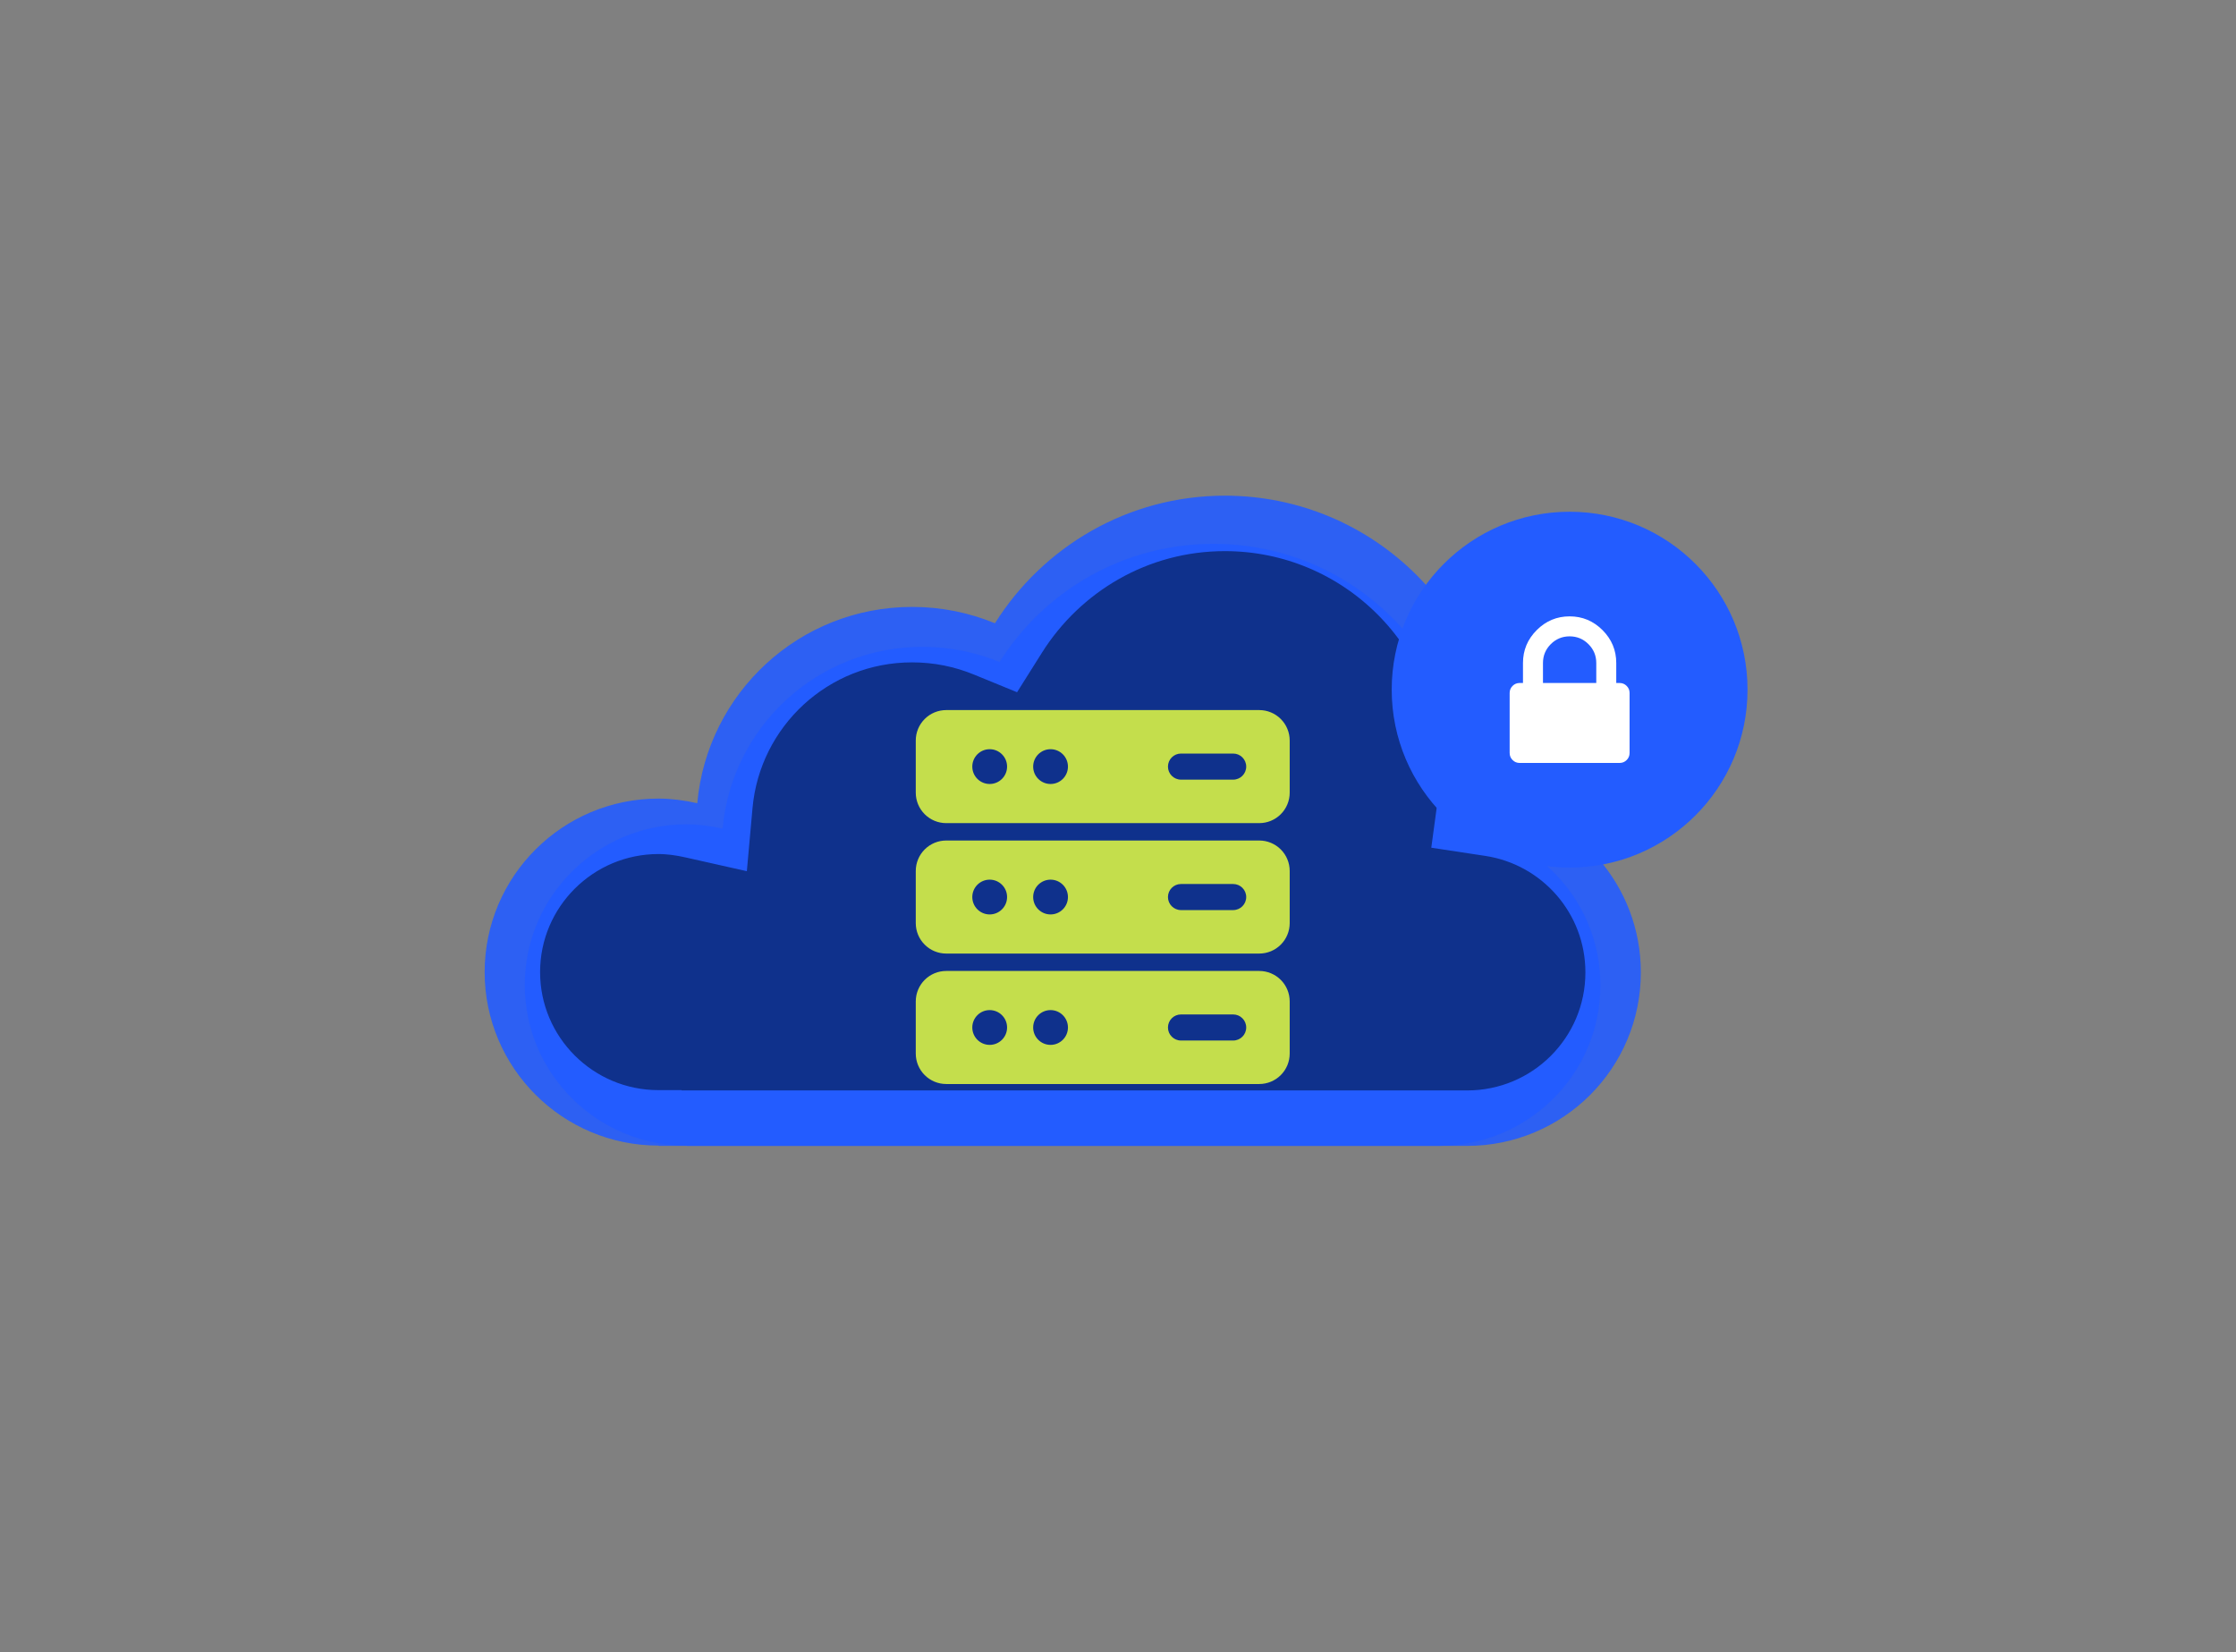
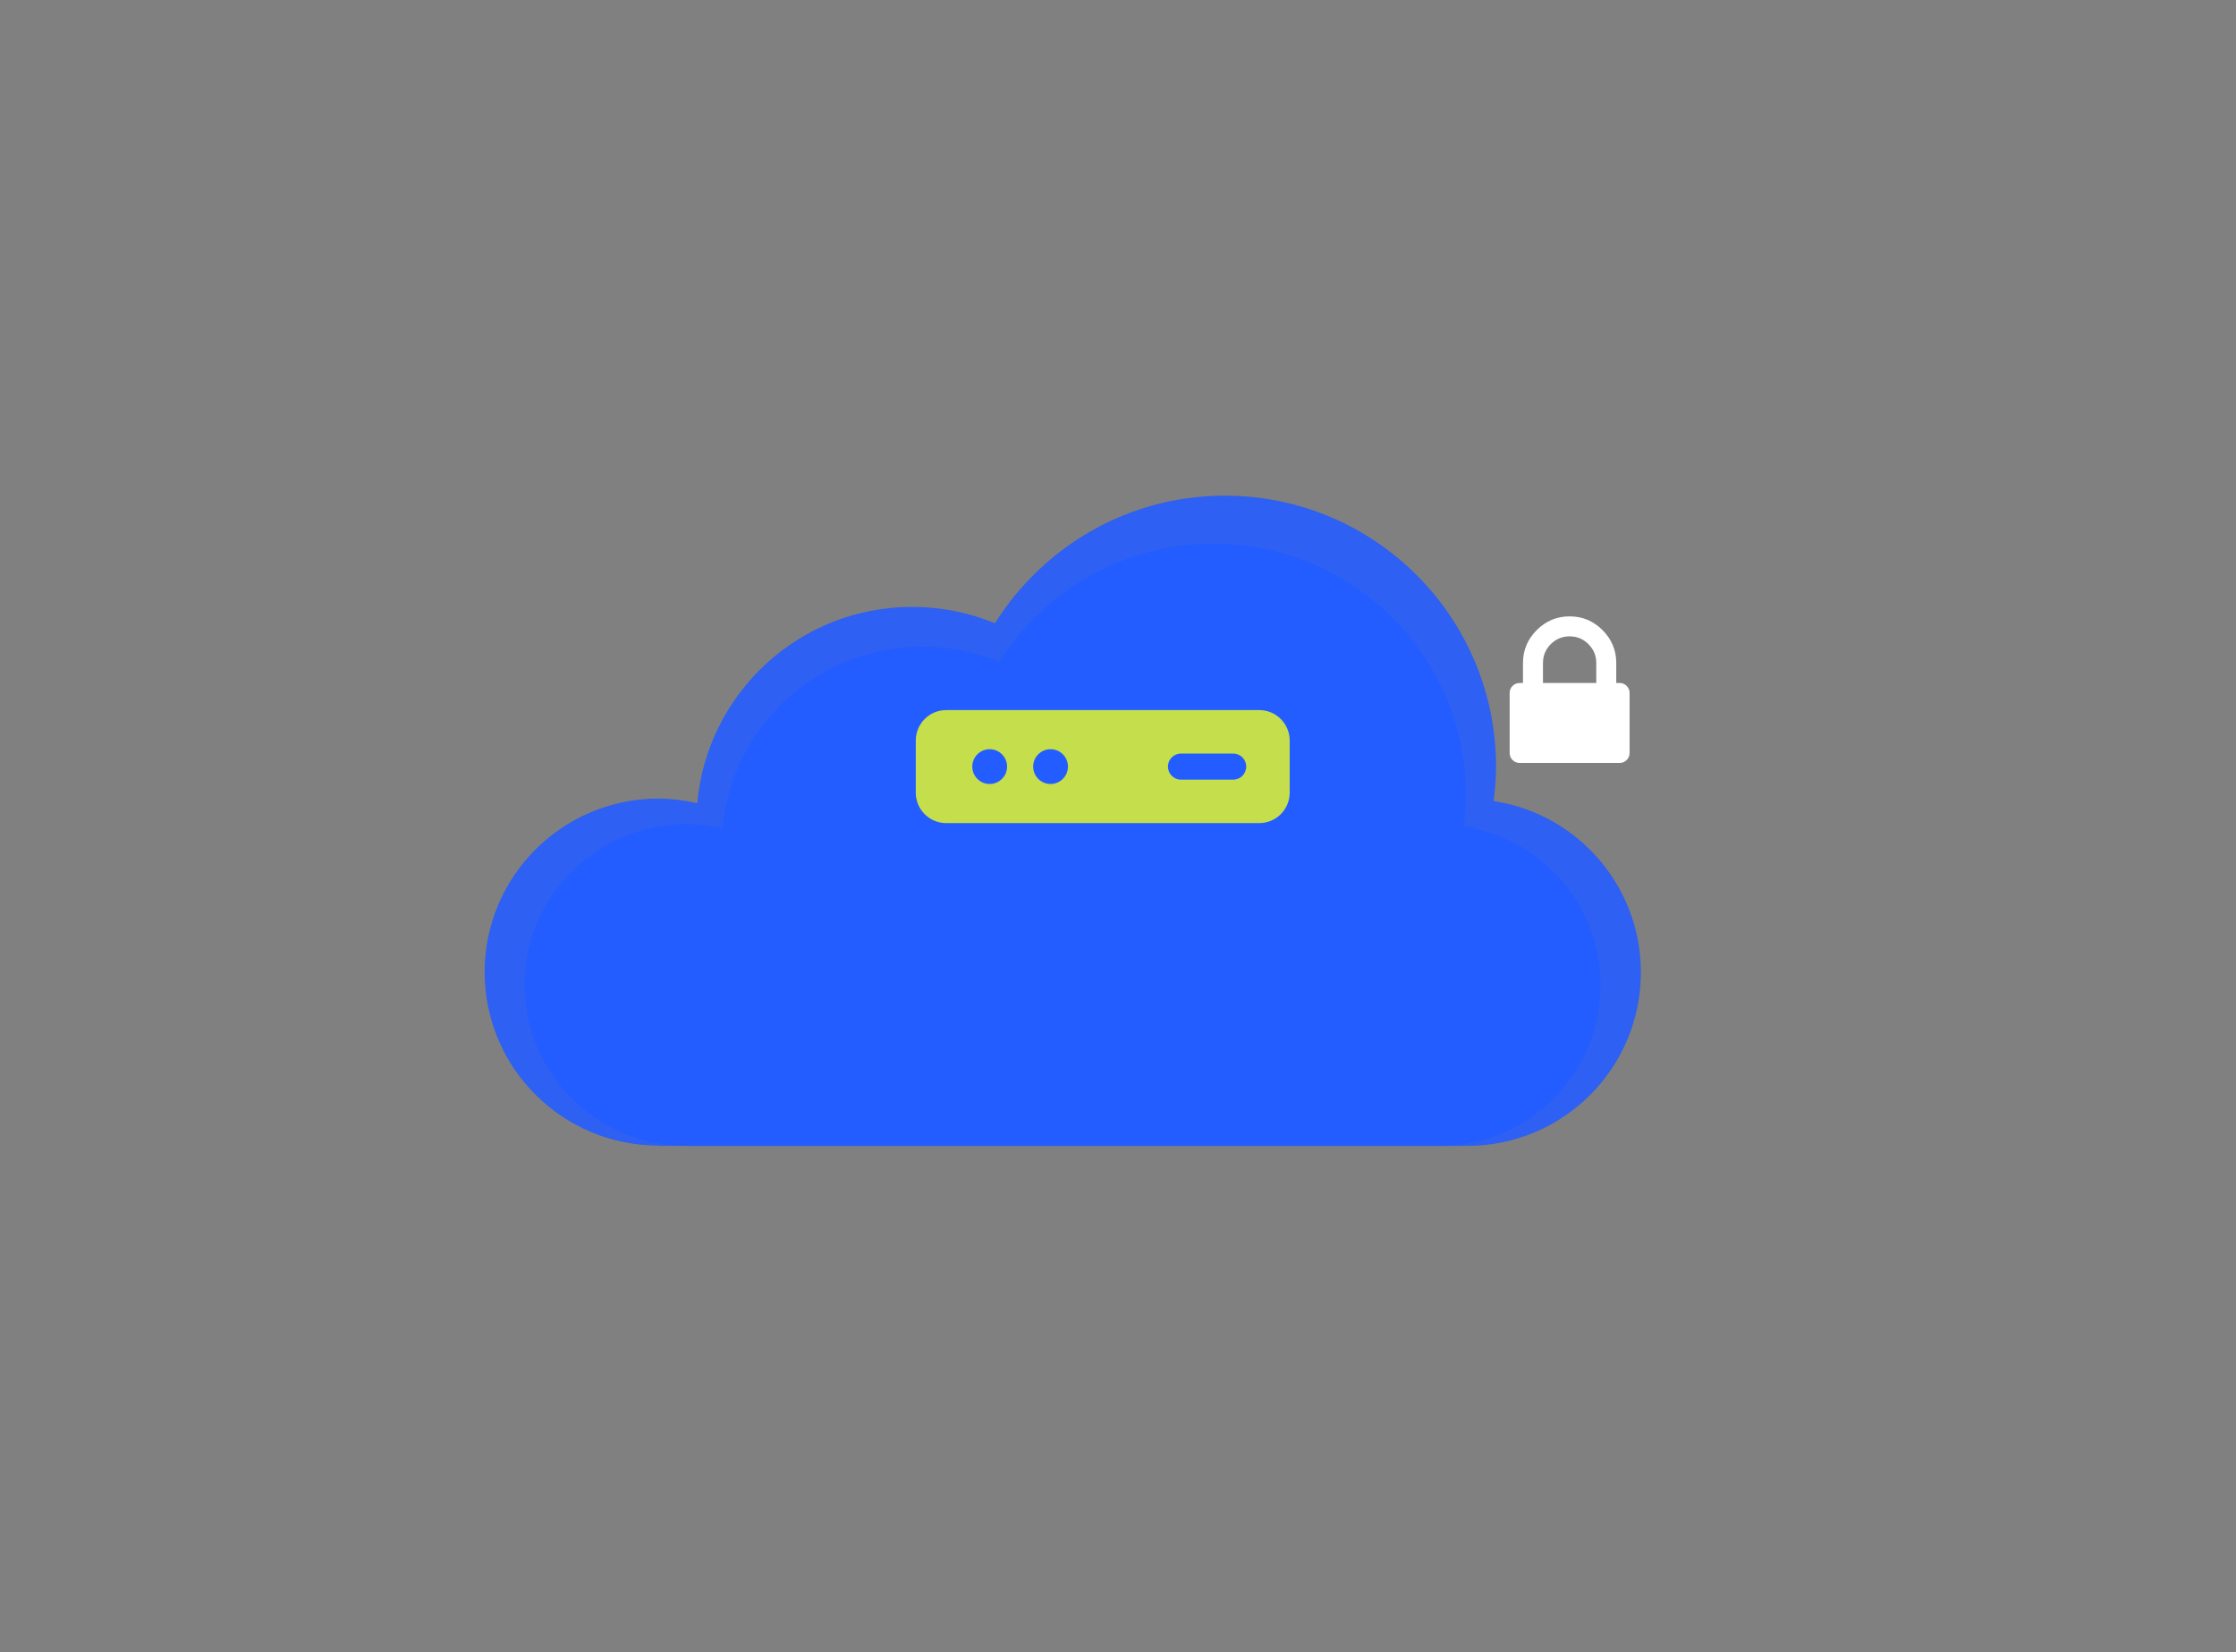
<svg xmlns="http://www.w3.org/2000/svg" width="203" height="150" viewBox="0 0 203 150" fill="none">
  <rect x="0" y="0" width="203" height="150" fill="#808080" stroke="none" />
  <g style="mix-blend-mode:multiply">
    <path d="M62.349 104.029H130.618C138.738 104.029 145.297 97.501 145.297 89.445C145.297 82.141 139.909 76.105 132.856 75.043C132.986 74.085 133.064 73.126 133.064 72.142C133.064 59.579 122.81 49.373 110.161 49.373C101.962 49.373 94.805 53.673 90.745 60.097C88.584 59.216 86.242 58.724 83.743 58.724C74.218 58.724 66.436 65.977 65.603 75.224C64.561 74.991 63.442 74.836 62.323 74.836C54.229 74.836 47.644 81.364 47.644 89.42C47.644 97.476 54.229 104.003 62.323 104.003L62.349 104.029Z" fill="#235CFF" />
  </g>
  <g style="mix-blend-mode:multiply" opacity="0.9">
-     <path d="M133.101 72.387L132.769 74.842L135.219 75.213C141.59 76.177 146.451 81.655 146.451 88.279C146.451 95.586 140.531 101.512 133.19 101.512H60.849L60.821 101.484H59.779C52.462 101.484 46.517 95.555 46.517 88.251C46.517 80.946 52.462 75.017 59.779 75.017C60.755 75.017 61.769 75.154 62.751 75.376L65.554 76.006L65.811 73.145C66.591 64.44 73.883 57.616 82.804 57.616C85.15 57.616 87.345 58.079 89.375 58.911L91.333 59.713L92.46 57.922C96.388 51.677 103.298 47.517 111.2 47.517C123.408 47.517 133.302 57.414 133.302 69.591C133.302 70.52 133.229 71.441 133.101 72.387Z" fill="#0D2C80" />
    <path d="M133.101 72.387L132.769 74.842L135.219 75.213C141.59 76.177 146.451 81.655 146.451 88.279C146.451 95.586 140.531 101.512 133.19 101.512H60.849L60.821 101.484H59.779C52.462 101.484 46.517 95.555 46.517 88.251C46.517 80.946 52.462 75.017 59.779 75.017C60.755 75.017 61.769 75.154 62.751 75.376L65.554 76.006L65.811 73.145C66.591 64.44 73.883 57.616 82.804 57.616C85.15 57.616 87.345 58.079 89.375 58.911L91.333 59.713L92.46 57.922C96.388 51.677 103.298 47.517 111.2 47.517C123.408 47.517 133.302 57.414 133.302 69.591C133.302 70.52 133.229 71.441 133.101 72.387Z" stroke="#235CFF" stroke-width="5.034" />
  </g>
  <path fill-rule="evenodd" clip-rule="evenodd" d="M117.088 67.227C117.088 66.494 116.797 65.792 116.278 65.274C115.76 64.754 115.057 64.464 114.325 64.464C108.934 64.464 91.294 64.464 85.903 64.464C85.171 64.464 84.468 64.754 83.95 65.274C83.431 65.792 83.14 66.494 83.14 67.227V71.964C83.14 72.697 83.431 73.399 83.95 73.917C84.468 74.437 85.171 74.727 85.903 74.727H114.325C115.057 74.727 115.76 74.437 116.278 73.917C116.797 73.399 117.088 72.697 117.088 71.964V67.227ZM89.851 68.016C90.722 68.016 91.43 68.724 91.43 69.596C91.43 70.467 90.722 71.174 89.851 71.174C88.979 71.174 88.272 70.467 88.272 69.596C88.272 68.724 88.979 68.016 89.851 68.016ZM95.377 68.016C96.249 68.016 96.956 68.724 96.956 69.596C96.956 70.467 96.249 71.174 95.377 71.174C94.505 71.174 93.798 70.467 93.798 69.596C93.798 68.724 94.505 68.016 95.377 68.016ZM111.956 68.411H107.219C106.566 68.411 106.035 68.942 106.035 69.596C106.035 70.249 106.566 70.78 107.219 70.78H111.956C112.61 70.78 113.14 70.249 113.14 69.596C113.14 68.942 112.61 68.411 111.956 68.411Z" fill="#C4DE4C" />
-   <path fill-rule="evenodd" clip-rule="evenodd" d="M117.088 79.069C117.088 78.337 116.797 77.634 116.278 77.116C115.76 76.597 115.057 76.306 114.325 76.306C108.934 76.306 91.294 76.306 85.903 76.306C85.171 76.306 84.468 76.597 83.95 77.116C83.431 77.634 83.14 78.337 83.14 79.069V83.806C83.14 84.539 83.431 85.242 83.95 85.759C84.468 86.279 85.171 86.569 85.903 86.569H114.325C115.057 86.569 115.76 86.279 116.278 85.759C116.797 85.242 117.088 84.539 117.088 83.806V79.069ZM89.851 79.859C90.722 79.859 91.43 80.566 91.43 81.438C91.43 82.309 90.722 83.017 89.851 83.017C88.979 83.017 88.272 82.309 88.272 81.438C88.272 80.566 88.979 79.859 89.851 79.859ZM95.377 79.859C96.249 79.859 96.956 80.566 96.956 81.438C96.956 82.309 96.249 83.017 95.377 83.017C94.505 83.017 93.798 82.309 93.798 81.438C93.798 80.566 94.505 79.859 95.377 79.859ZM111.956 80.254H107.219C106.566 80.254 106.035 80.784 106.035 81.438C106.035 82.091 106.566 82.622 107.219 82.622H111.956C112.61 82.622 113.14 82.091 113.14 81.438C113.14 80.784 112.61 80.254 111.956 80.254Z" fill="#C4DE4C" />
-   <path fill-rule="evenodd" clip-rule="evenodd" d="M117.088 90.912C117.088 90.179 116.797 89.476 116.278 88.958C115.76 88.439 115.057 88.148 114.325 88.148C108.934 88.148 91.294 88.148 85.903 88.148C85.171 88.148 84.468 88.439 83.95 88.958C83.431 89.476 83.14 90.179 83.14 90.912V95.648C83.14 96.381 83.431 97.084 83.95 97.602C84.468 98.121 85.171 98.412 85.903 98.412H114.325C115.057 98.412 115.76 98.121 116.278 97.602C116.797 97.084 117.088 96.381 117.088 95.648V90.912ZM89.851 91.701C90.722 91.701 91.43 92.409 91.43 93.28C91.43 94.152 90.722 94.859 89.851 94.859C88.979 94.859 88.272 94.152 88.272 93.28C88.272 92.409 88.979 91.701 89.851 91.701ZM95.377 91.701C96.249 91.701 96.956 92.409 96.956 93.28C96.956 94.152 96.249 94.859 95.377 94.859C94.505 94.859 93.798 94.152 93.798 93.28C93.798 92.409 94.505 91.701 95.377 91.701ZM111.956 92.096H107.219C106.566 92.096 106.035 92.626 106.035 93.28C106.035 93.934 106.566 94.464 107.219 94.464H111.956C112.61 94.464 113.14 93.934 113.14 93.28C113.14 92.626 112.61 92.096 111.956 92.096Z" fill="#C4DE4C" />
-   <circle cx="142.501" cy="62.61" r="16.152" fill="#235CFF" />
  <path d="M147.68 62.27C147.504 62.093 147.29 62.005 147.038 62.005H146.735V60.19C146.735 59.031 146.319 58.036 145.488 57.204C144.656 56.372 143.661 55.956 142.501 55.956C141.342 55.956 140.346 56.372 139.514 57.204C138.683 58.036 138.267 59.031 138.267 60.19V62.005H137.964C137.712 62.005 137.498 62.093 137.322 62.27C137.145 62.446 137.057 62.66 137.057 62.913V68.357C137.057 68.609 137.145 68.823 137.322 68.999C137.498 69.176 137.712 69.264 137.964 69.264H147.038C147.29 69.264 147.504 69.176 147.681 68.999C147.857 68.823 147.945 68.609 147.945 68.357V62.913C147.945 62.66 147.857 62.446 147.68 62.27ZM144.921 62.005H140.082V60.19C140.082 59.523 140.318 58.952 140.79 58.48C141.263 58.007 141.833 57.771 142.501 57.771C143.169 57.771 143.739 58.007 144.212 58.48C144.684 58.952 144.921 59.523 144.921 60.19V62.005Z" fill="white" />
</svg>